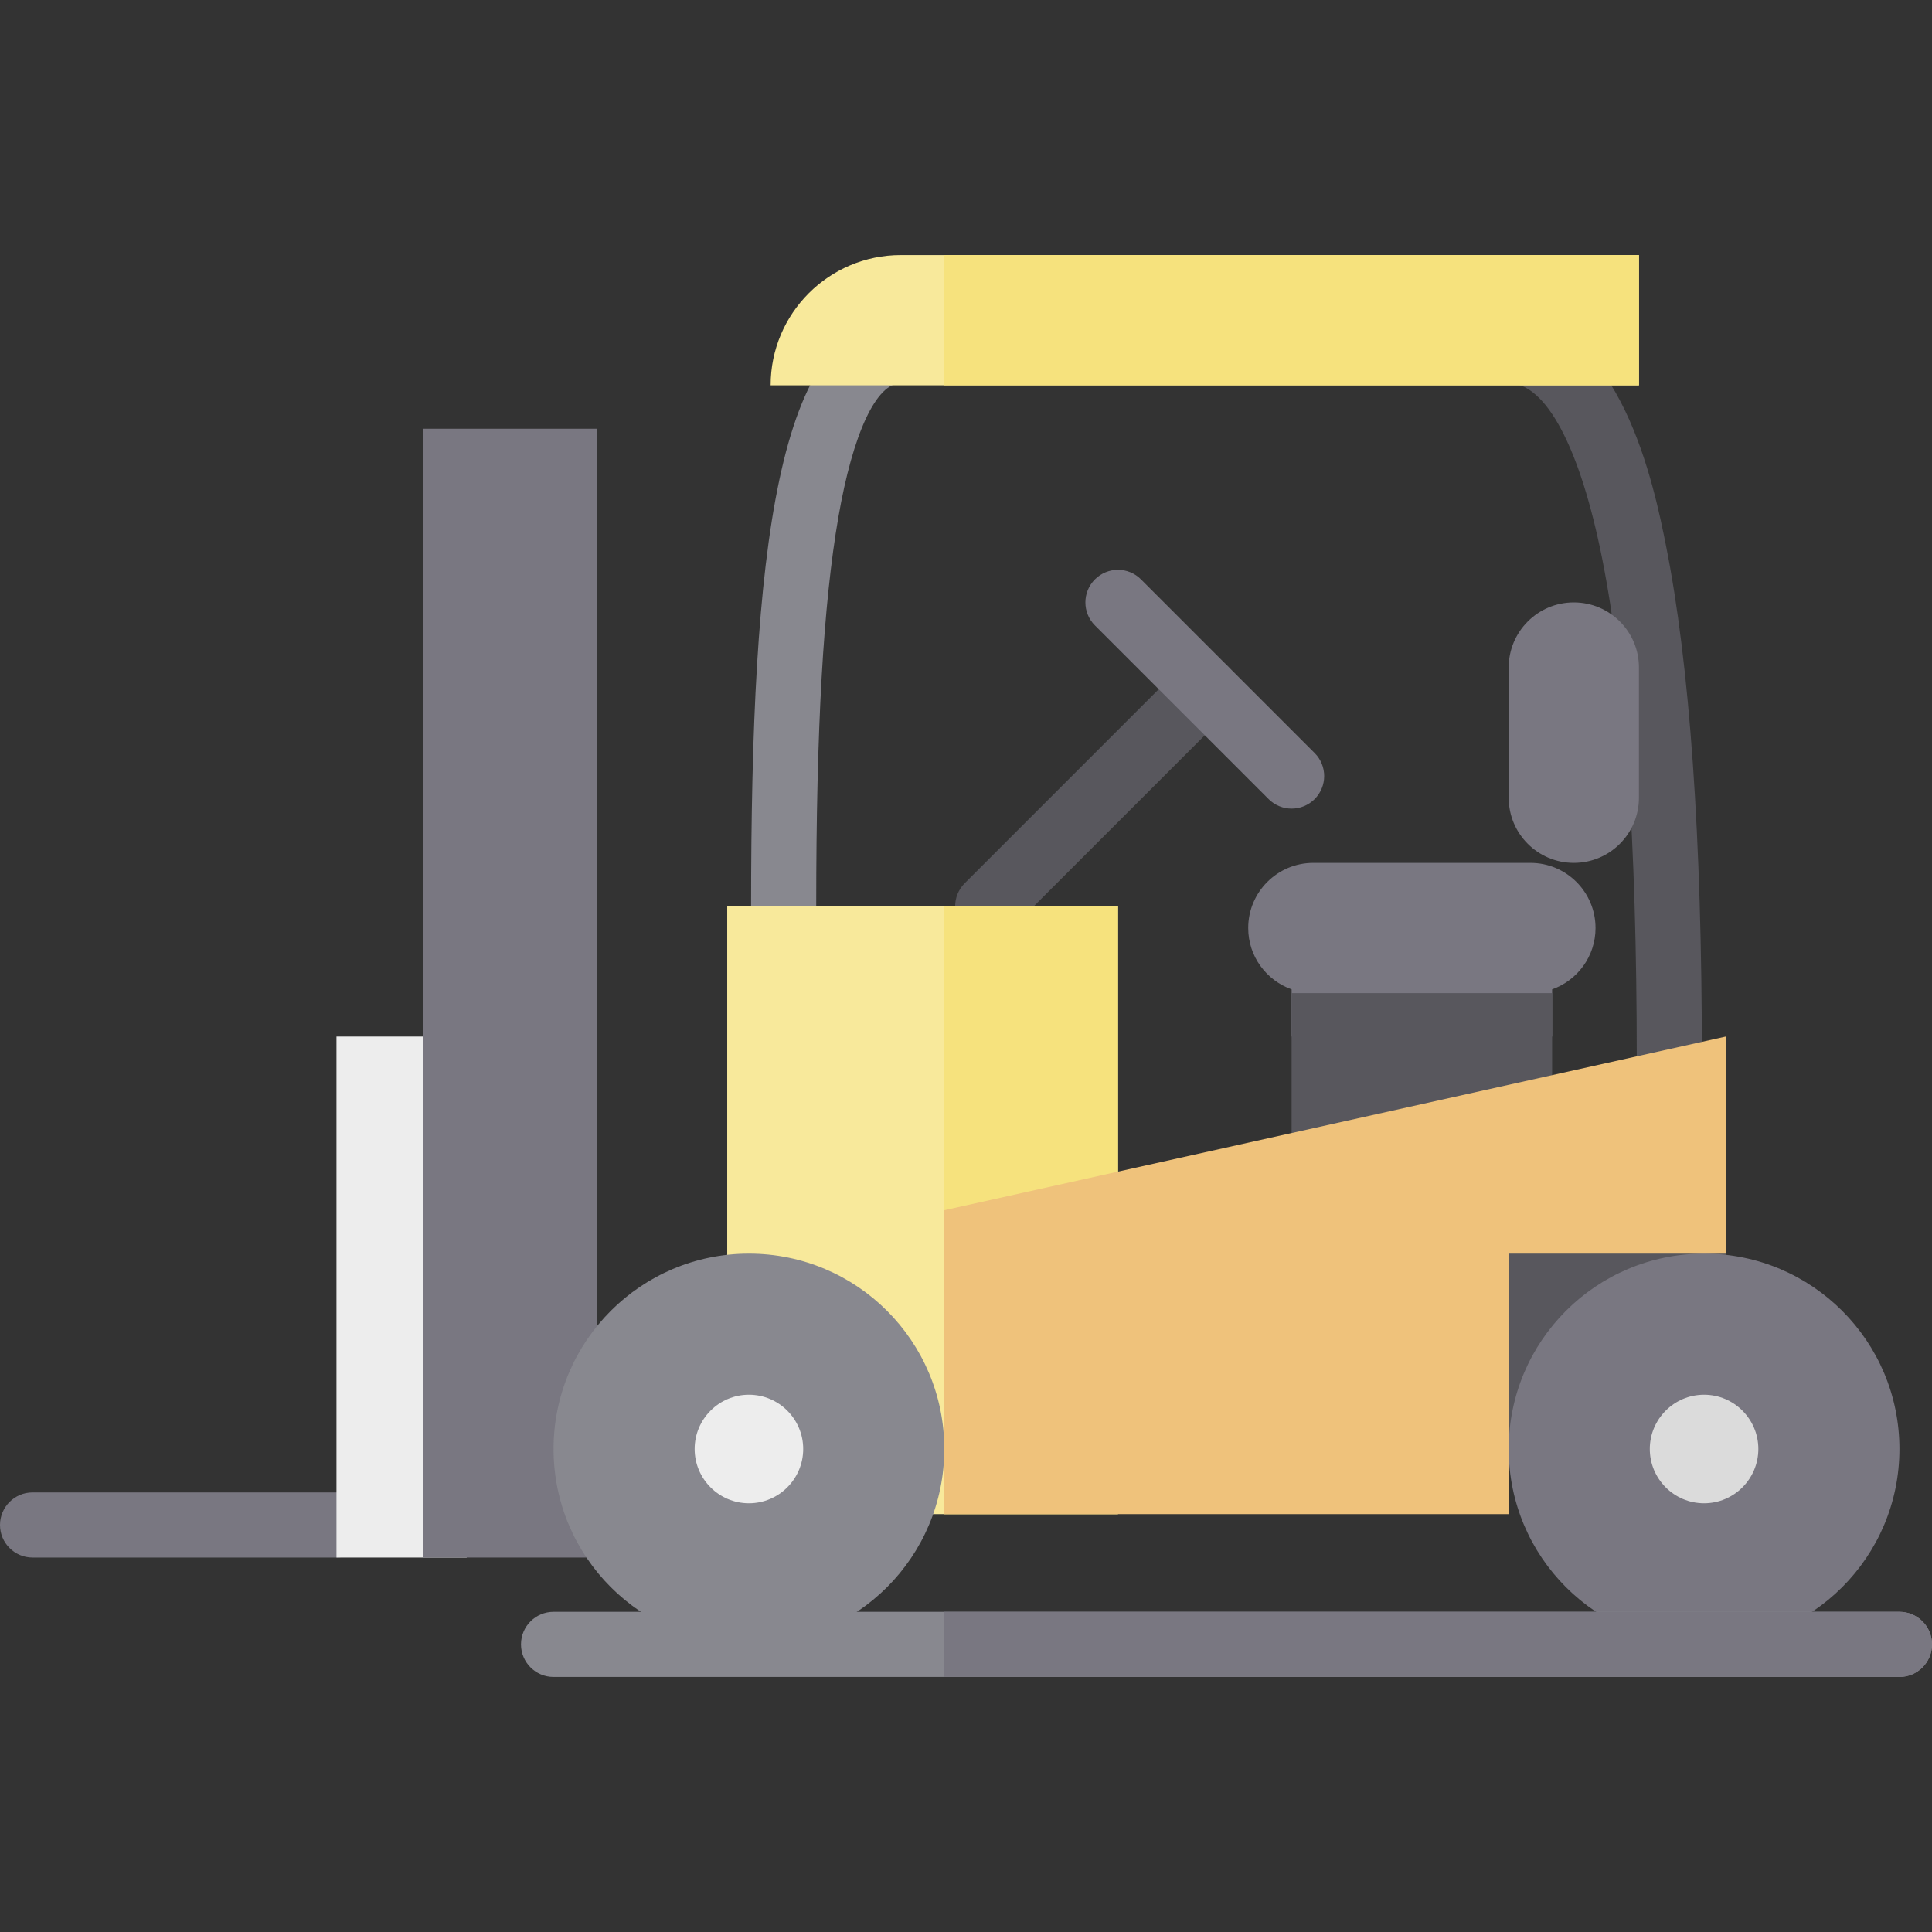
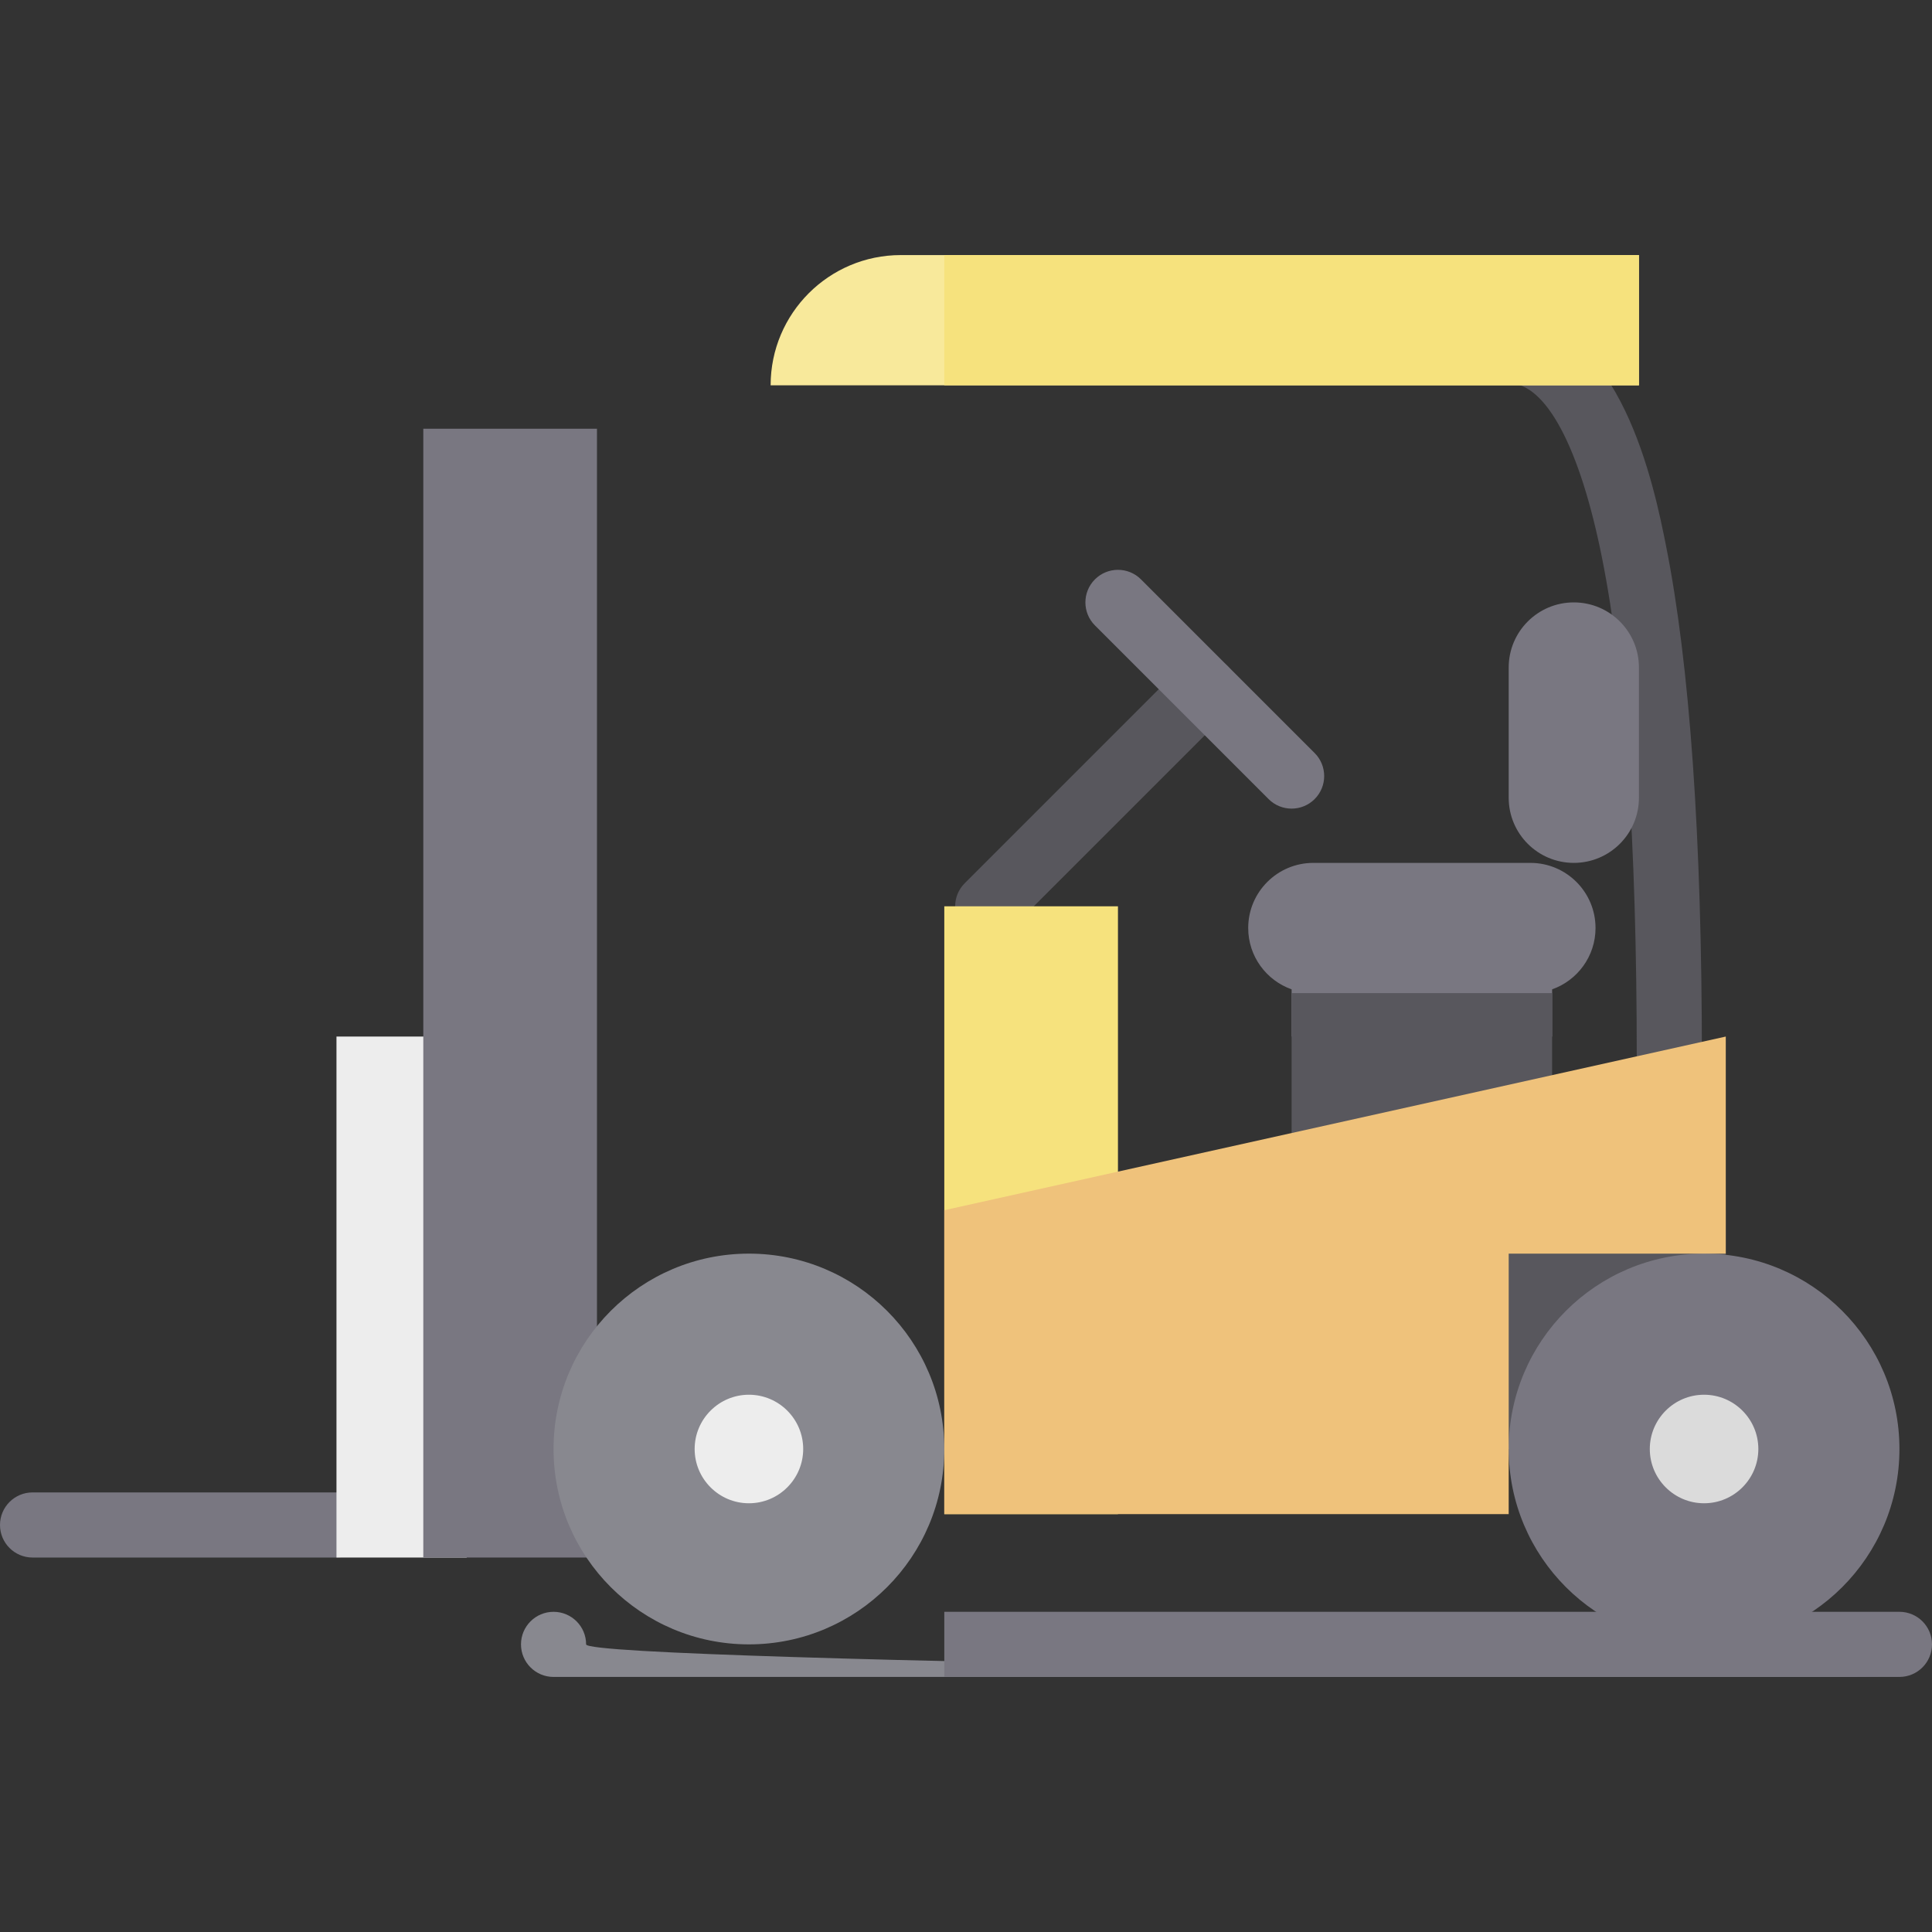
<svg xmlns="http://www.w3.org/2000/svg" version="1.1" id="Layer_1" viewBox="0 0 512 512" xml:space="preserve">
  <rect x="0" y="0" width="512" height="512" fill="#333333" stroke="none" />
  <path style="fill:#797781;" d="M422.831,245.933c0-9.531-7.727-17.258-17.258-17.258h-57.528c-9.531,0-17.258,7.727-17.258,17.258  c0,7.511,4.807,13.884,11.506,16.255v12.509h69.034v-12.509C418.024,259.816,422.831,253.443,422.831,245.933z" />
  <rect x="342.292" y="263.191" style="fill:#58575D;" width="69.034" height="57.528" />
-   <path style="fill:#88888F;" d="M238.742,84.279c-32.944,0-39.694,62.324-39.694,155.901c0,4.766,3.864,8.629,8.629,8.629  s8.629-3.864,8.629-8.629c0-47.231,1.867-80.004,5.874-103.141c3.851-22.23,10.042-35.502,16.562-35.502V84.279z" />
  <path style="fill:#58575D;" d="M441.482,144.478c-2.975-14.889-12.03-60.2-41.662-60.2v17.258c9.838,0,18.855,16.884,24.738,46.324  c6.107,30.559,9.203,75.169,9.203,132.588c0,4.766,3.864,8.629,8.629,8.629s8.629-3.864,8.629-8.629  C451.02,221.896,447.811,176.149,441.482,144.478z" />
  <path style="fill:#797781;" d="M399.82,176.899c0-9.531,7.727-17.258,17.258-17.258l0,0c9.531,0,17.258,7.727,17.258,17.258v34.517  c0,9.531-7.727,17.258-17.258,17.258l0,0c-9.531,0-17.258-7.727-17.258-17.258V176.899z" />
  <path style="fill:#58575D;" d="M261.753,248.809c-2.208,0-4.417-0.842-6.101-2.528c-3.37-3.37-3.37-8.834,0-12.203l57.528-57.528  c3.37-3.37,8.834-3.37,12.203,0c3.37,3.37,3.37,8.834,0,12.203l-57.528,57.528C266.17,247.967,263.961,248.809,261.753,248.809z" />
  <path style="fill:#797781;" d="M342.292,214.292c-2.208,0-4.417-0.842-6.101-2.528l-46.022-46.022c-3.37-3.37-3.37-8.834,0-12.203  c3.37-3.37,8.834-3.37,12.203,0l46.022,46.022c3.37,3.37,3.37,8.834,0,12.203C346.709,213.45,344.5,214.292,342.292,214.292z" />
  <path style="fill:#F8E99B;" d="M238.742,67.596h195.596v34.517H204.225C204.225,83.05,219.679,67.596,238.742,67.596z" />
  <rect x="250.247" y="67.596" style="fill:#F6E27D;" width="184.09" height="34.517" />
  <path style="fill:#797781;" d="M89.169,412.764H8.629C3.864,412.764,0,408.9,0,404.135s3.864-8.629,8.629-8.629h80.539  c4.766,0,8.629,3.864,8.629,8.629S93.934,412.764,89.169,412.764z" />
  <rect x="89.169" y="274.697" style="fill:#EDEDED;" width="34.517" height="138.067" />
  <rect x="112.18" y="113.618" style="fill:#797781;" width="46.022" height="299.146" />
  <polygon style="fill:#58575D;" points="457.348,384 388.315,384 388.315,314.966 457.348,320.719 " />
-   <rect x="192.719" y="240.18" style="fill:#F8E99B;" width="103.551" height="161.079" />
  <rect x="250.247" y="240.18" style="fill:#F6E27D;" width="46.022" height="161.079" />
  <circle style="fill:#797781;" cx="451.596" cy="384" r="51.775" />
  <path style="fill:#DBDBDB;" d="M451.596,398.382c-7.931,0-14.382-6.451-14.382-14.382c0-7.931,6.451-14.382,14.382-14.382  c7.931,0,14.382,6.451,14.382,14.382C465.978,391.931,459.526,398.382,451.596,398.382z" />
  <circle style="fill:#88888F;" cx="198.472" cy="384" r="51.775" />
  <path style="fill:#EDEDED;" d="M198.472,398.382c-7.931,0-14.382-6.451-14.382-14.382c0-7.931,6.451-14.382,14.382-14.382  s14.382,6.451,14.382,14.382C212.854,391.931,206.403,398.382,198.472,398.382z" />
-   <path style="fill:#88888F;" d="M503.371,444.405H146.697c-4.766,0-8.629-3.864-8.629-8.629s3.864-8.629,8.629-8.629h356.674  c4.766,0,8.629,3.864,8.629,8.629S508.136,444.405,503.371,444.405z" />
+   <path style="fill:#88888F;" d="M503.371,444.405H146.697c-4.766,0-8.629-3.864-8.629-8.629s3.864-8.629,8.629-8.629c4.766,0,8.629,3.864,8.629,8.629S508.136,444.405,503.371,444.405z" />
  <polygon style="fill:#EFC27B;" points="457.348,332.225 399.82,332.225 399.82,401.258 250.247,401.258 250.247,320.719   457.348,274.697 " />
  <path style="fill:#797781;" d="M503.371,427.146H250.247v17.258h253.124c4.766,0,8.629-3.864,8.629-8.629  S508.136,427.146,503.371,427.146z" />
</svg>